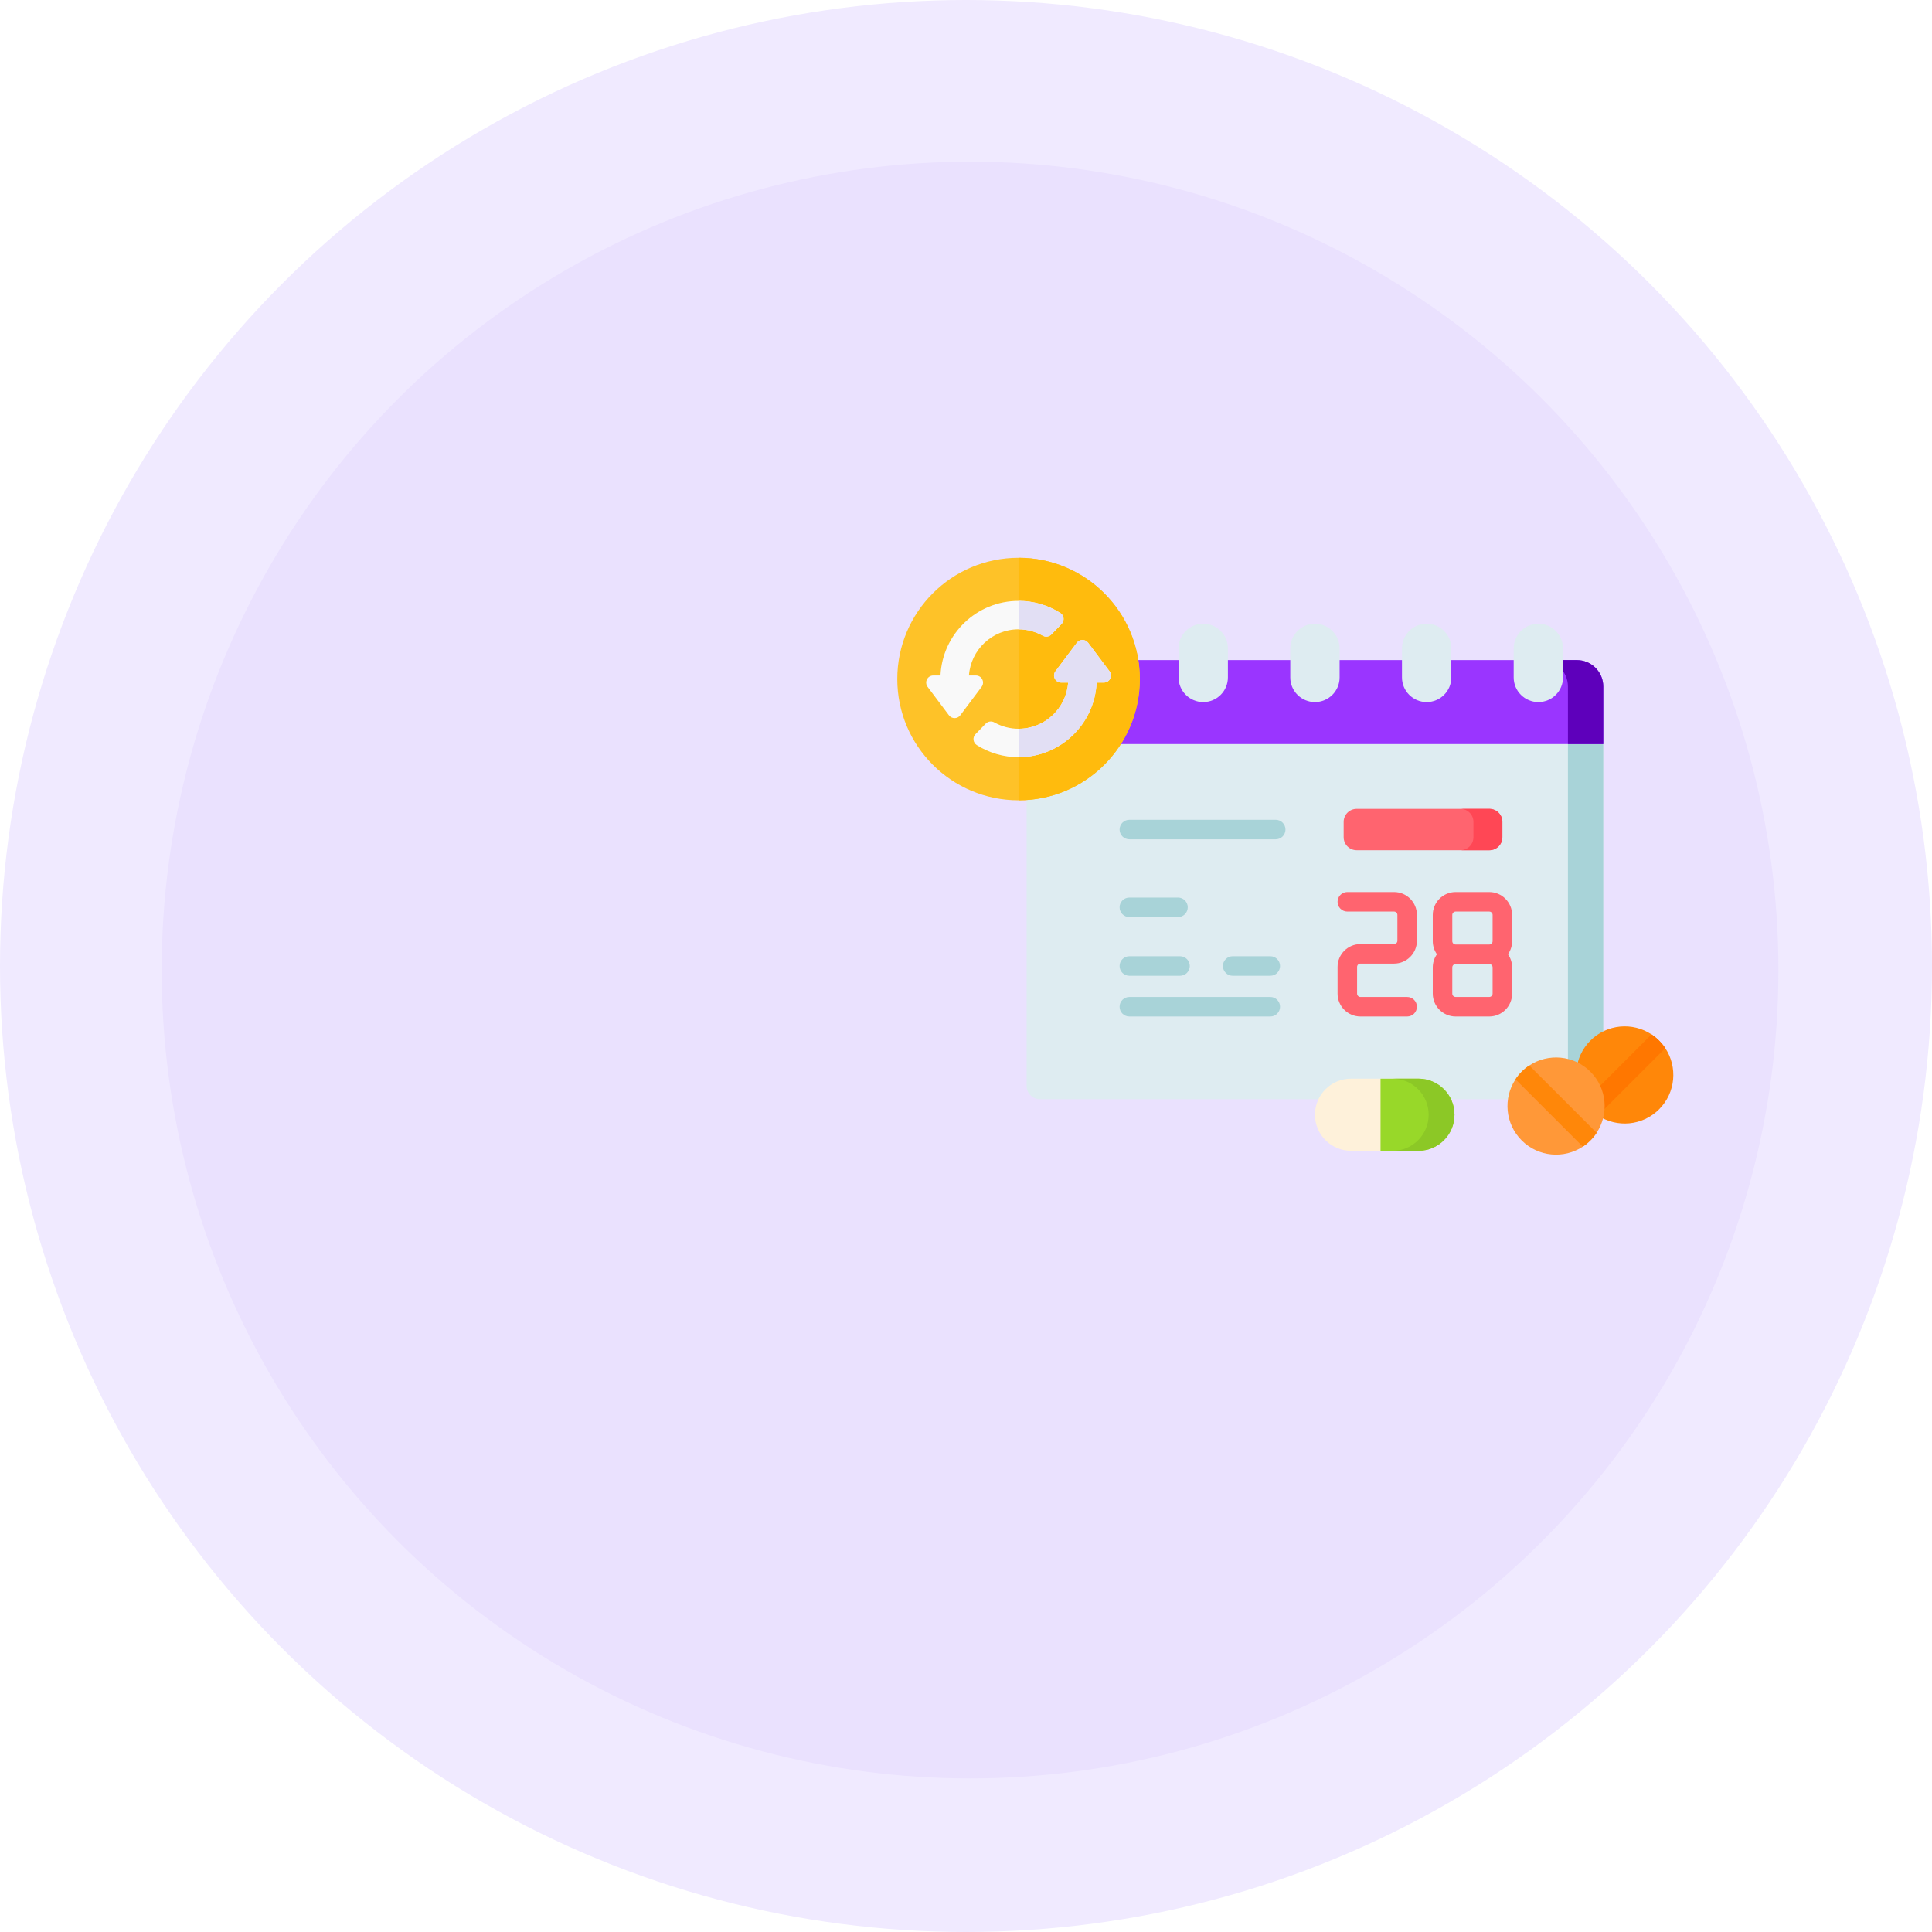
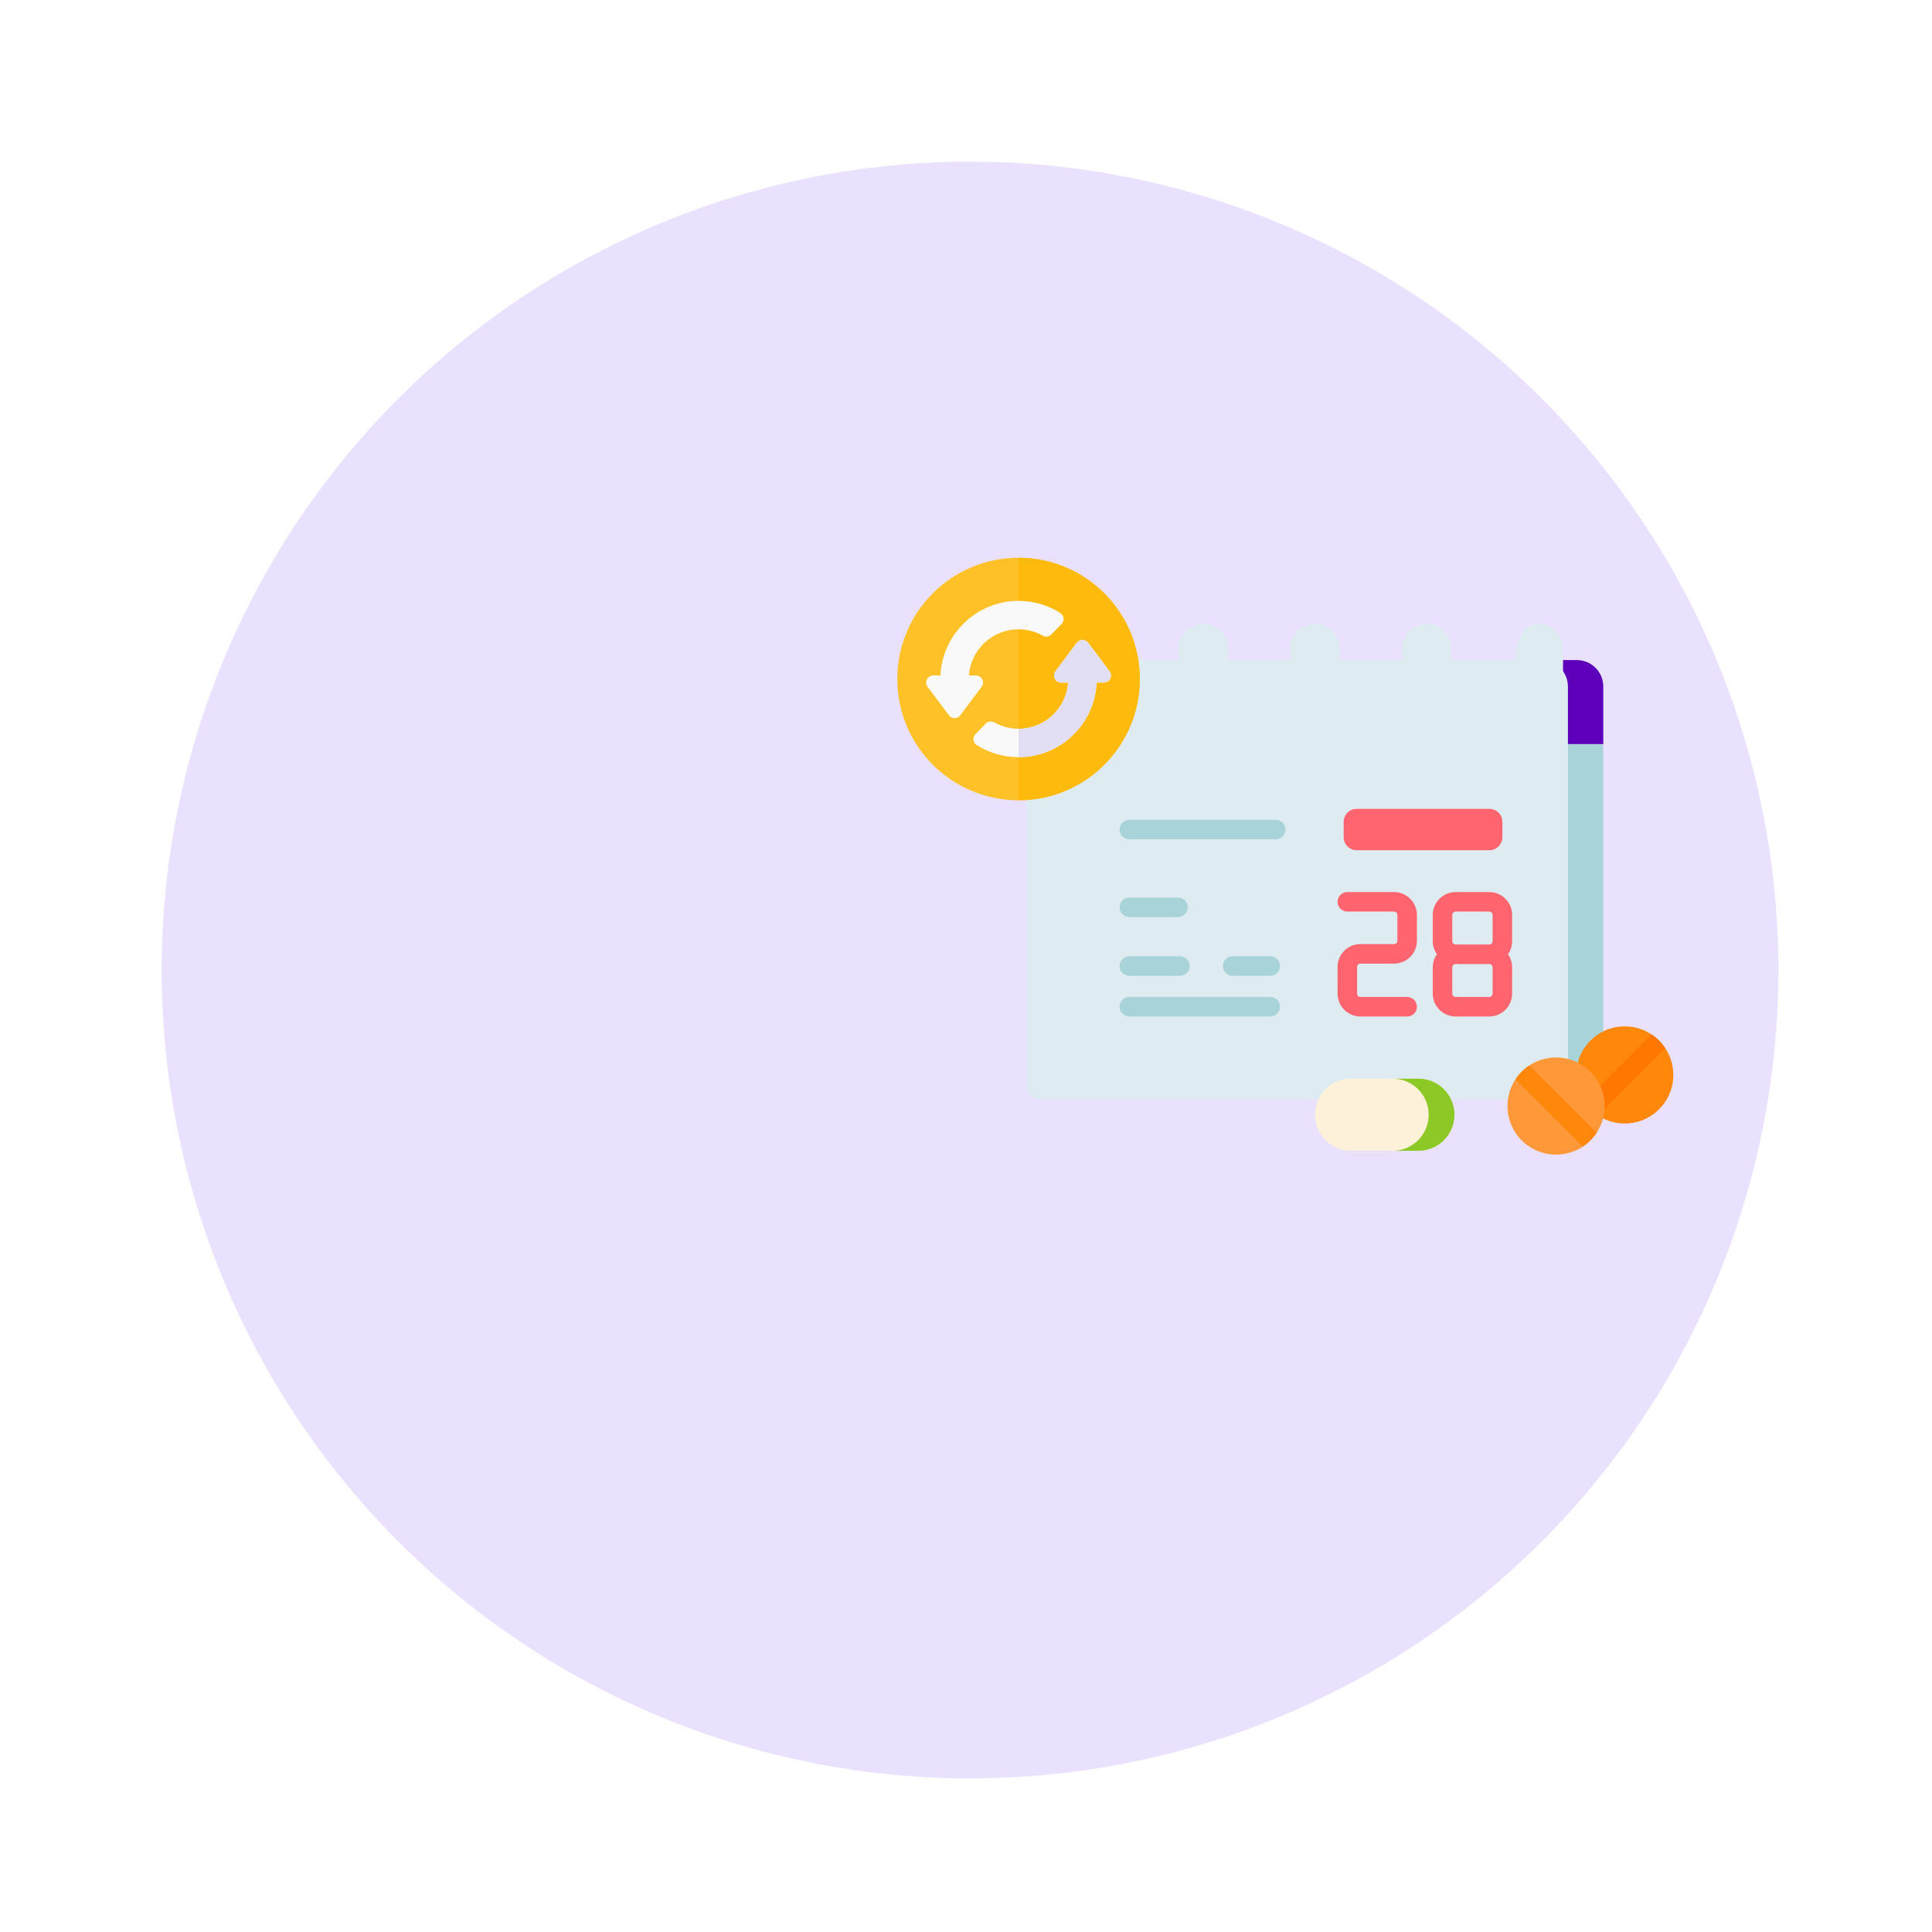
<svg xmlns="http://www.w3.org/2000/svg" width="239" height="239" viewBox="0 0 239 239" fill="none">
-   <circle cx="119.5" cy="119.5" r="119.5" fill="#F0EAFF" />
  <circle cx="120" cy="120" r="100" fill="#EAE1FE" />
  <g filter="url(#filter0_d_6714_108211)">
    <path d="M196.699 131.977H128.635C127.732 131.977 127 131.246 127 130.344V80.926C127 79.122 128.463 77.658 130.268 77.658H195.065C196.871 77.658 198.334 79.122 198.334 80.927V130.344C198.334 131.246 197.602 131.978 196.699 131.978L196.699 131.977Z" fill="#DEECF1" />
    <path d="M198.333 80.926V130.344C198.333 131.245 197.603 131.978 196.699 131.978H192.329C193.233 131.978 193.963 131.245 193.963 130.344V80.926C193.963 79.122 192.5 77.658 190.695 77.658H195.066C196.87 77.658 198.333 79.122 198.333 80.926Z" fill="#A8D3D8" />
-     <path d="M198.333 80.926V88.041H127V80.926C127 79.122 128.463 77.658 130.269 77.658H195.066C196.87 77.658 198.333 79.122 198.333 80.926H198.333Z" fill="#9A35FF" />
    <path d="M198.333 80.926V88.041H193.963V80.926C193.963 79.122 192.5 77.658 190.695 77.658H195.066C196.87 77.658 198.333 79.122 198.333 80.926Z" fill="#5E00BB" />
    <path d="M205.239 133.227C203.185 135.28 200.012 135.536 197.68 133.993C197.347 133.775 197.033 133.519 196.74 133.227C196.447 132.934 196.191 132.619 195.974 132.287C194.43 129.954 194.686 126.781 196.74 124.727C198.794 122.672 201.967 122.416 204.299 123.961C204.638 124.183 204.953 124.44 205.239 124.727C205.526 125.013 205.784 125.328 206.007 125.666C207.55 127.998 207.296 131.171 205.239 133.227V133.227Z" fill="#FF8709" />
    <path d="M206.005 125.666L197.679 133.992C197.346 133.775 197.032 133.519 196.739 133.226C196.446 132.933 196.19 132.619 195.973 132.286L204.298 123.961C204.637 124.183 204.952 124.44 205.238 124.727C205.525 125.013 205.782 125.328 206.005 125.666Z" fill="#FF7700" />
    <path d="M197.511 136.135C197.293 136.468 197.037 136.782 196.744 137.075C196.451 137.368 196.137 137.624 195.804 137.843C193.47 139.385 190.297 139.129 188.244 137.075C186.19 135.021 185.934 131.848 187.478 129.516C187.695 129.183 187.951 128.869 188.244 128.576C188.537 128.283 188.85 128.028 189.184 127.808C191.516 126.266 194.689 126.522 196.744 128.576C198.798 130.63 199.054 133.803 197.511 136.135Z" fill="#FF9838" />
    <path d="M197.51 136.135C197.292 136.468 197.036 136.782 196.743 137.075C196.45 137.368 196.136 137.624 195.803 137.843L187.477 129.516C187.694 129.183 187.95 128.87 188.243 128.577C188.536 128.284 188.849 128.028 189.183 127.809L197.51 136.135Z" fill="#FF8709" />
    <path d="M175.468 138.359H167.13C164.665 138.359 162.668 136.362 162.668 133.897C162.668 131.433 164.666 129.437 167.13 129.437H175.468C177.931 129.437 179.929 131.433 179.929 133.897C179.929 136.362 177.931 138.359 175.468 138.359Z" fill="#FEF1DA" />
-     <path d="M170.781 129.437H175.467C177.93 129.437 179.928 131.434 179.928 133.898C179.928 136.362 177.93 138.359 175.467 138.359H170.781V129.437Z" fill="#98D829" />
    <path d="M179.928 133.897C179.928 135.13 179.428 136.244 178.621 137.052C177.814 137.859 176.699 138.359 175.467 138.359H172.273C173.506 138.359 174.62 137.859 175.428 137.052C176.235 136.244 176.735 135.13 176.735 133.897C176.735 131.433 174.738 129.437 172.273 129.437H175.467C177.931 129.437 179.928 131.433 179.928 133.897Z" fill="#8CC826" />
    <path d="M172.452 106.352H166.672C166.514 106.352 166.357 106.383 166.21 106.443C166.064 106.504 165.931 106.593 165.818 106.705C165.706 106.817 165.617 106.95 165.557 107.097C165.496 107.243 165.465 107.4 165.465 107.559C165.465 107.717 165.496 107.874 165.557 108.021C165.618 108.167 165.707 108.3 165.819 108.412C165.931 108.524 166.064 108.613 166.21 108.674C166.357 108.734 166.514 108.766 166.672 108.765H172.452C172.562 108.766 172.667 108.81 172.745 108.887C172.823 108.965 172.867 109.071 172.867 109.181V112.374C172.867 112.484 172.823 112.589 172.745 112.667C172.667 112.745 172.562 112.789 172.452 112.789H168.295C166.735 112.789 165.465 114.058 165.465 115.619V118.916C165.465 120.476 166.735 121.746 168.295 121.746H174.074C174.232 121.746 174.389 121.715 174.536 121.654C174.682 121.594 174.815 121.505 174.928 121.393C175.04 121.281 175.129 121.148 175.189 121.001C175.25 120.855 175.281 120.698 175.281 120.539C175.281 120.381 175.25 120.224 175.189 120.077C175.129 119.931 175.04 119.797 174.928 119.685C174.816 119.573 174.683 119.484 174.536 119.424C174.39 119.363 174.232 119.332 174.074 119.332H168.295C168.184 119.332 168.079 119.288 168.001 119.21C167.923 119.132 167.88 119.026 167.88 118.916V115.619C167.88 115.509 167.923 115.404 168.001 115.326C168.079 115.248 168.184 115.204 168.295 115.204H172.452C174.012 115.204 175.281 113.935 175.281 112.374V109.181C175.281 107.621 174.012 106.352 172.452 106.352ZM187.059 109.181C187.059 107.621 185.789 106.352 184.228 106.352H180.072C178.512 106.352 177.242 107.621 177.242 109.181V112.426C177.242 113.03 177.433 113.589 177.757 114.049C177.422 114.523 177.242 115.09 177.242 115.671V118.916C177.242 120.476 178.512 121.746 180.072 121.746H184.228C185.789 121.746 187.059 120.476 187.059 118.916V115.671C187.059 115.067 186.867 114.508 186.543 114.049C186.879 113.574 187.059 113.007 187.059 112.426V109.181ZM179.657 109.181C179.657 109.071 179.701 108.966 179.779 108.888C179.856 108.81 179.962 108.766 180.072 108.766H184.228C184.339 108.766 184.444 108.81 184.522 108.888C184.6 108.965 184.644 109.071 184.644 109.181V112.426C184.644 112.537 184.6 112.642 184.522 112.72C184.444 112.798 184.339 112.841 184.228 112.841H180.072C179.962 112.841 179.856 112.798 179.779 112.72C179.701 112.642 179.657 112.536 179.657 112.426V109.181ZM184.644 118.916C184.644 119.026 184.6 119.132 184.522 119.21C184.444 119.287 184.339 119.331 184.229 119.331H180.072C179.962 119.331 179.856 119.287 179.779 119.21C179.701 119.132 179.657 119.026 179.657 118.916V115.671C179.657 115.561 179.701 115.455 179.779 115.378C179.856 115.3 179.962 115.256 180.072 115.256H184.229C184.339 115.256 184.445 115.3 184.522 115.378C184.6 115.455 184.644 115.561 184.644 115.671V118.916Z" fill="#FF646F" />
    <path d="M145.725 109.448H139.707C139.549 109.448 139.392 109.417 139.245 109.357C139.099 109.296 138.966 109.207 138.853 109.095C138.741 108.983 138.652 108.85 138.592 108.703C138.531 108.557 138.5 108.4 138.5 108.241C138.5 107.921 138.627 107.614 138.854 107.387C139.08 107.161 139.387 107.034 139.707 107.034H145.725C146.392 107.034 146.932 107.574 146.932 108.241C146.932 108.4 146.901 108.557 146.84 108.703C146.779 108.85 146.691 108.983 146.578 109.095C146.466 109.207 146.333 109.296 146.187 109.357C146.04 109.417 145.883 109.448 145.725 109.448ZM157.143 116.709H152.487C152.329 116.709 152.172 116.678 152.025 116.617C151.879 116.557 151.746 116.468 151.634 116.355C151.522 116.243 151.433 116.11 151.372 115.964C151.311 115.817 151.28 115.66 151.28 115.502C151.28 115.343 151.311 115.186 151.372 115.04C151.433 114.893 151.522 114.76 151.634 114.648C151.746 114.536 151.879 114.447 152.025 114.386C152.172 114.326 152.329 114.294 152.487 114.294H157.143C157.81 114.294 158.35 114.835 158.35 115.502C158.351 115.66 158.319 115.817 158.259 115.964C158.198 116.11 158.109 116.243 157.997 116.356C157.885 116.468 157.752 116.557 157.605 116.617C157.459 116.678 157.302 116.709 157.143 116.709ZM145.977 116.709H139.707C139.549 116.709 139.392 116.678 139.245 116.617C139.099 116.557 138.966 116.468 138.853 116.355C138.741 116.243 138.652 116.11 138.592 115.964C138.531 115.817 138.5 115.66 138.5 115.502C138.5 115.182 138.627 114.875 138.854 114.648C139.08 114.422 139.387 114.295 139.707 114.294H145.977C146.644 114.294 147.184 114.835 147.184 115.502C147.184 116.169 146.643 116.709 145.977 116.709ZM157.143 121.746H139.707C139.549 121.746 139.392 121.715 139.245 121.655C139.099 121.594 138.966 121.505 138.854 121.393C138.742 121.281 138.653 121.148 138.592 121.002C138.531 120.855 138.5 120.698 138.5 120.54C138.5 119.872 139.041 119.332 139.707 119.332H157.143C157.302 119.332 157.459 119.363 157.605 119.424C157.752 119.485 157.885 119.574 157.997 119.686C158.109 119.798 158.198 119.931 158.259 120.078C158.319 120.224 158.351 120.381 158.35 120.54C158.35 120.698 158.319 120.855 158.259 121.002C158.198 121.148 158.109 121.281 157.997 121.393C157.885 121.505 157.752 121.594 157.605 121.655C157.459 121.715 157.302 121.746 157.143 121.746ZM157.813 99.827H139.707C139.387 99.827 139.08 99.7 138.854 99.473C138.627 99.247 138.5 98.94 138.5 98.62C138.5 97.952 139.041 97.412 139.707 97.412H157.813C157.972 97.412 158.129 97.443 158.275 97.504C158.422 97.564 158.555 97.653 158.667 97.766C158.779 97.878 158.868 98.011 158.929 98.157C158.99 98.304 159.021 98.461 159.021 98.62C159.021 98.778 158.989 98.935 158.929 99.082C158.868 99.228 158.779 99.361 158.667 99.473C158.555 99.585 158.422 99.674 158.275 99.735C158.129 99.796 157.972 99.827 157.813 99.827Z" fill="#A8D3D8" />
    <path d="M184.243 101.177H167.828C166.94 101.177 166.219 100.456 166.219 99.568V97.67C166.219 96.781 166.94 96.061 167.828 96.061H184.243C185.132 96.061 185.853 96.781 185.853 97.67V99.568C185.853 100.456 185.132 101.177 184.243 101.177L184.243 101.177Z" fill="#FF646F" />
-     <path d="M185.853 97.67V99.568C185.853 100.457 185.134 101.178 184.244 101.178H180.664C181.554 101.178 182.273 100.457 182.273 99.568V97.67C182.273 96.782 181.554 96.061 180.664 96.061H184.244C185.134 96.061 185.853 96.781 185.853 97.67Z" fill="#FF4755" />
-     <path d="M135.028 82.849C133.343 82.849 131.977 81.483 131.977 79.797V76.208C131.977 74.523 133.343 73.156 135.028 73.156C136.714 73.156 138.08 74.523 138.08 76.208V79.797C138.08 81.483 136.714 82.849 135.028 82.849ZM148.847 82.849C147.162 82.849 145.795 81.483 145.795 79.797V76.208C145.795 74.523 147.162 73.156 148.847 73.156C150.533 73.156 151.899 74.523 151.899 76.208V79.797C151.9 81.483 150.533 82.849 148.847 82.849ZM162.666 82.849C160.981 82.849 159.614 81.483 159.614 79.797V76.208C159.614 74.523 160.981 73.156 162.666 73.156C164.352 73.156 165.718 74.523 165.718 76.208V79.797C165.718 81.483 164.352 82.849 162.666 82.849H162.666ZM176.486 82.849C174.8 82.849 173.433 81.483 173.433 79.797V76.208C173.433 74.523 174.8 73.156 176.486 73.156C178.171 73.156 179.537 74.523 179.537 76.208V79.797C179.537 81.483 178.171 82.849 176.486 82.849ZM190.305 82.849C188.619 82.849 187.252 81.483 187.252 79.797V76.208C187.252 74.523 188.619 73.156 190.305 73.156C191.99 73.156 193.357 74.523 193.357 76.208V79.797C193.357 81.483 191.99 82.849 190.305 82.849Z" fill="#DEECF1" />
+     <path d="M135.028 82.849C133.343 82.849 131.977 81.483 131.977 79.797V76.208C131.977 74.523 133.343 73.156 135.028 73.156C136.714 73.156 138.08 74.523 138.08 76.208V79.797C138.08 81.483 136.714 82.849 135.028 82.849ZM148.847 82.849C147.162 82.849 145.795 81.483 145.795 79.797V76.208C145.795 74.523 147.162 73.156 148.847 73.156C150.533 73.156 151.899 74.523 151.899 76.208V79.797C151.9 81.483 150.533 82.849 148.847 82.849ZM162.666 82.849C160.981 82.849 159.614 81.483 159.614 79.797V76.208C159.614 74.523 160.981 73.156 162.666 73.156C164.352 73.156 165.718 74.523 165.718 76.208V79.797C165.718 81.483 164.352 82.849 162.666 82.849H162.666ZM176.486 82.849C174.8 82.849 173.433 81.483 173.433 79.797V76.208C173.433 74.523 174.8 73.156 176.486 73.156C178.171 73.156 179.537 74.523 179.537 76.208V79.797C179.537 81.483 178.171 82.849 176.486 82.849ZM190.305 82.849C188.619 82.849 187.252 81.483 187.252 79.797C187.252 74.523 188.619 73.156 190.305 73.156C191.99 73.156 193.357 74.523 193.357 76.208V79.797C193.357 81.483 191.99 82.849 190.305 82.849Z" fill="#DEECF1" />
    <path d="M126 95C134.284 95 141 88.284 141 80C141 71.716 134.284 65 126 65C117.716 65 111 71.716 111 80C111 88.284 117.716 95 126 95Z" fill="#FEC228" />
    <path d="M126 65V95C134.284 95 141 88.284 141 80C141 71.716 134.284 65 126 65Z" fill="#FFBB0D" />
    <path d="M131.568 72.466C131.552 72.337 131.508 72.212 131.439 72.101C131.369 71.991 131.275 71.897 131.165 71.827C129.62 70.849 127.834 70.332 126.001 70.332C120.817 70.332 116.574 74.433 116.343 79.561H115.454C115.291 79.56 115.13 79.605 114.991 79.691C114.853 79.777 114.74 79.9 114.668 80.046C114.594 80.192 114.563 80.356 114.578 80.519C114.592 80.681 114.652 80.837 114.751 80.967L117.388 84.482C117.555 84.706 117.811 84.834 118.091 84.834C118.37 84.834 118.626 84.706 118.794 84.482L121.431 80.967C121.529 80.837 121.589 80.681 121.604 80.519C121.618 80.356 121.587 80.192 121.513 80.046C121.441 79.9 121.329 79.777 121.19 79.691C121.051 79.605 120.891 79.56 120.727 79.561H119.864C120.09 76.373 122.756 73.848 126.001 73.848C127.041 73.848 128.078 74.121 128.999 74.637C129.168 74.732 129.363 74.769 129.555 74.741C129.747 74.713 129.924 74.623 130.059 74.484L131.325 73.182C131.416 73.088 131.485 72.976 131.527 72.852C131.569 72.728 131.583 72.596 131.568 72.466Z" fill="#F9F9F9" />
-     <path d="M130.058 74.484L131.324 73.182C131.415 73.088 131.484 72.976 131.526 72.852C131.568 72.728 131.582 72.596 131.567 72.466C131.551 72.337 131.507 72.212 131.438 72.101C131.368 71.99 131.275 71.897 131.164 71.827C129.619 70.849 127.833 70.332 126 70.332V73.848C127.04 73.848 128.077 74.121 128.998 74.637C129.167 74.732 129.363 74.769 129.554 74.741C129.746 74.713 129.923 74.623 130.058 74.484Z" fill="#E2DFF4" />
    <path d="M137.249 79.033L134.612 75.518C134.444 75.294 134.188 75.166 133.909 75.166C133.629 75.166 133.373 75.294 133.206 75.518L130.569 79.033C130.47 79.163 130.41 79.319 130.396 79.481C130.381 79.644 130.412 79.808 130.486 79.954C130.558 80.1 130.671 80.223 130.809 80.309C130.948 80.395 131.109 80.44 131.272 80.439H132.135C131.909 83.627 129.243 86.152 125.999 86.152C124.958 86.152 123.921 85.879 123 85.363C122.832 85.268 122.636 85.231 122.444 85.259C122.253 85.287 122.075 85.377 121.94 85.516L120.675 86.818C120.583 86.912 120.514 87.024 120.472 87.148C120.43 87.272 120.417 87.404 120.432 87.534C120.447 87.663 120.491 87.788 120.561 87.899C120.631 88.01 120.724 88.103 120.835 88.173C122.379 89.151 124.165 89.668 125.999 89.668C131.182 89.668 135.426 85.567 135.656 80.439H136.545C136.709 80.44 136.869 80.395 137.008 80.309C137.147 80.223 137.259 80.1 137.332 79.954C137.405 79.808 137.436 79.644 137.422 79.481C137.407 79.319 137.347 79.163 137.249 79.033Z" fill="#F9F9F9" />
    <path d="M137.25 79.033L134.613 75.518C134.446 75.294 134.189 75.166 133.91 75.166C133.631 75.166 133.375 75.294 133.207 75.518L130.57 79.033C130.472 79.163 130.412 79.319 130.397 79.481C130.383 79.644 130.414 79.808 130.487 79.954C130.56 80.1 130.672 80.223 130.811 80.309C130.95 80.395 131.11 80.44 131.273 80.439H132.136C131.91 83.627 129.245 86.152 126 86.152V89.668C131.184 89.668 135.427 85.567 135.658 80.439H136.547C136.71 80.44 136.87 80.395 137.009 80.309C137.148 80.223 137.26 80.1 137.333 79.954C137.407 79.808 137.438 79.644 137.423 79.481C137.408 79.319 137.348 79.163 137.25 79.033Z" fill="#E2DFF4" />
  </g>
  <defs>
    <filter id="filter0_d_6714_108211" x="107" y="65" width="104" height="96" filterUnits="userSpaceOnUse" color-interpolation-filters="sRGB">
      <feFlood flood-opacity="0" result="BackgroundImageFix" />
      <feColorMatrix in="SourceAlpha" type="matrix" values="0 0 0 0 0 0 0 0 0 0 0 0 0 0 0 0 0 0 127 0" result="hardAlpha" />
      <feOffset dy="4" />
      <feGaussianBlur stdDeviation="2" />
      <feComposite in2="hardAlpha" operator="out" />
      <feColorMatrix type="matrix" values="0 0 0 0 0 0 0 0 0 0 0 0 0 0 0 0 0 0 0.25 0" />
      <feBlend mode="normal" in2="BackgroundImageFix" result="effect1_dropShadow_6714_108211" />
      <feBlend mode="normal" in="SourceGraphic" in2="effect1_dropShadow_6714_108211" result="shape" />
    </filter>
  </defs>
</svg>